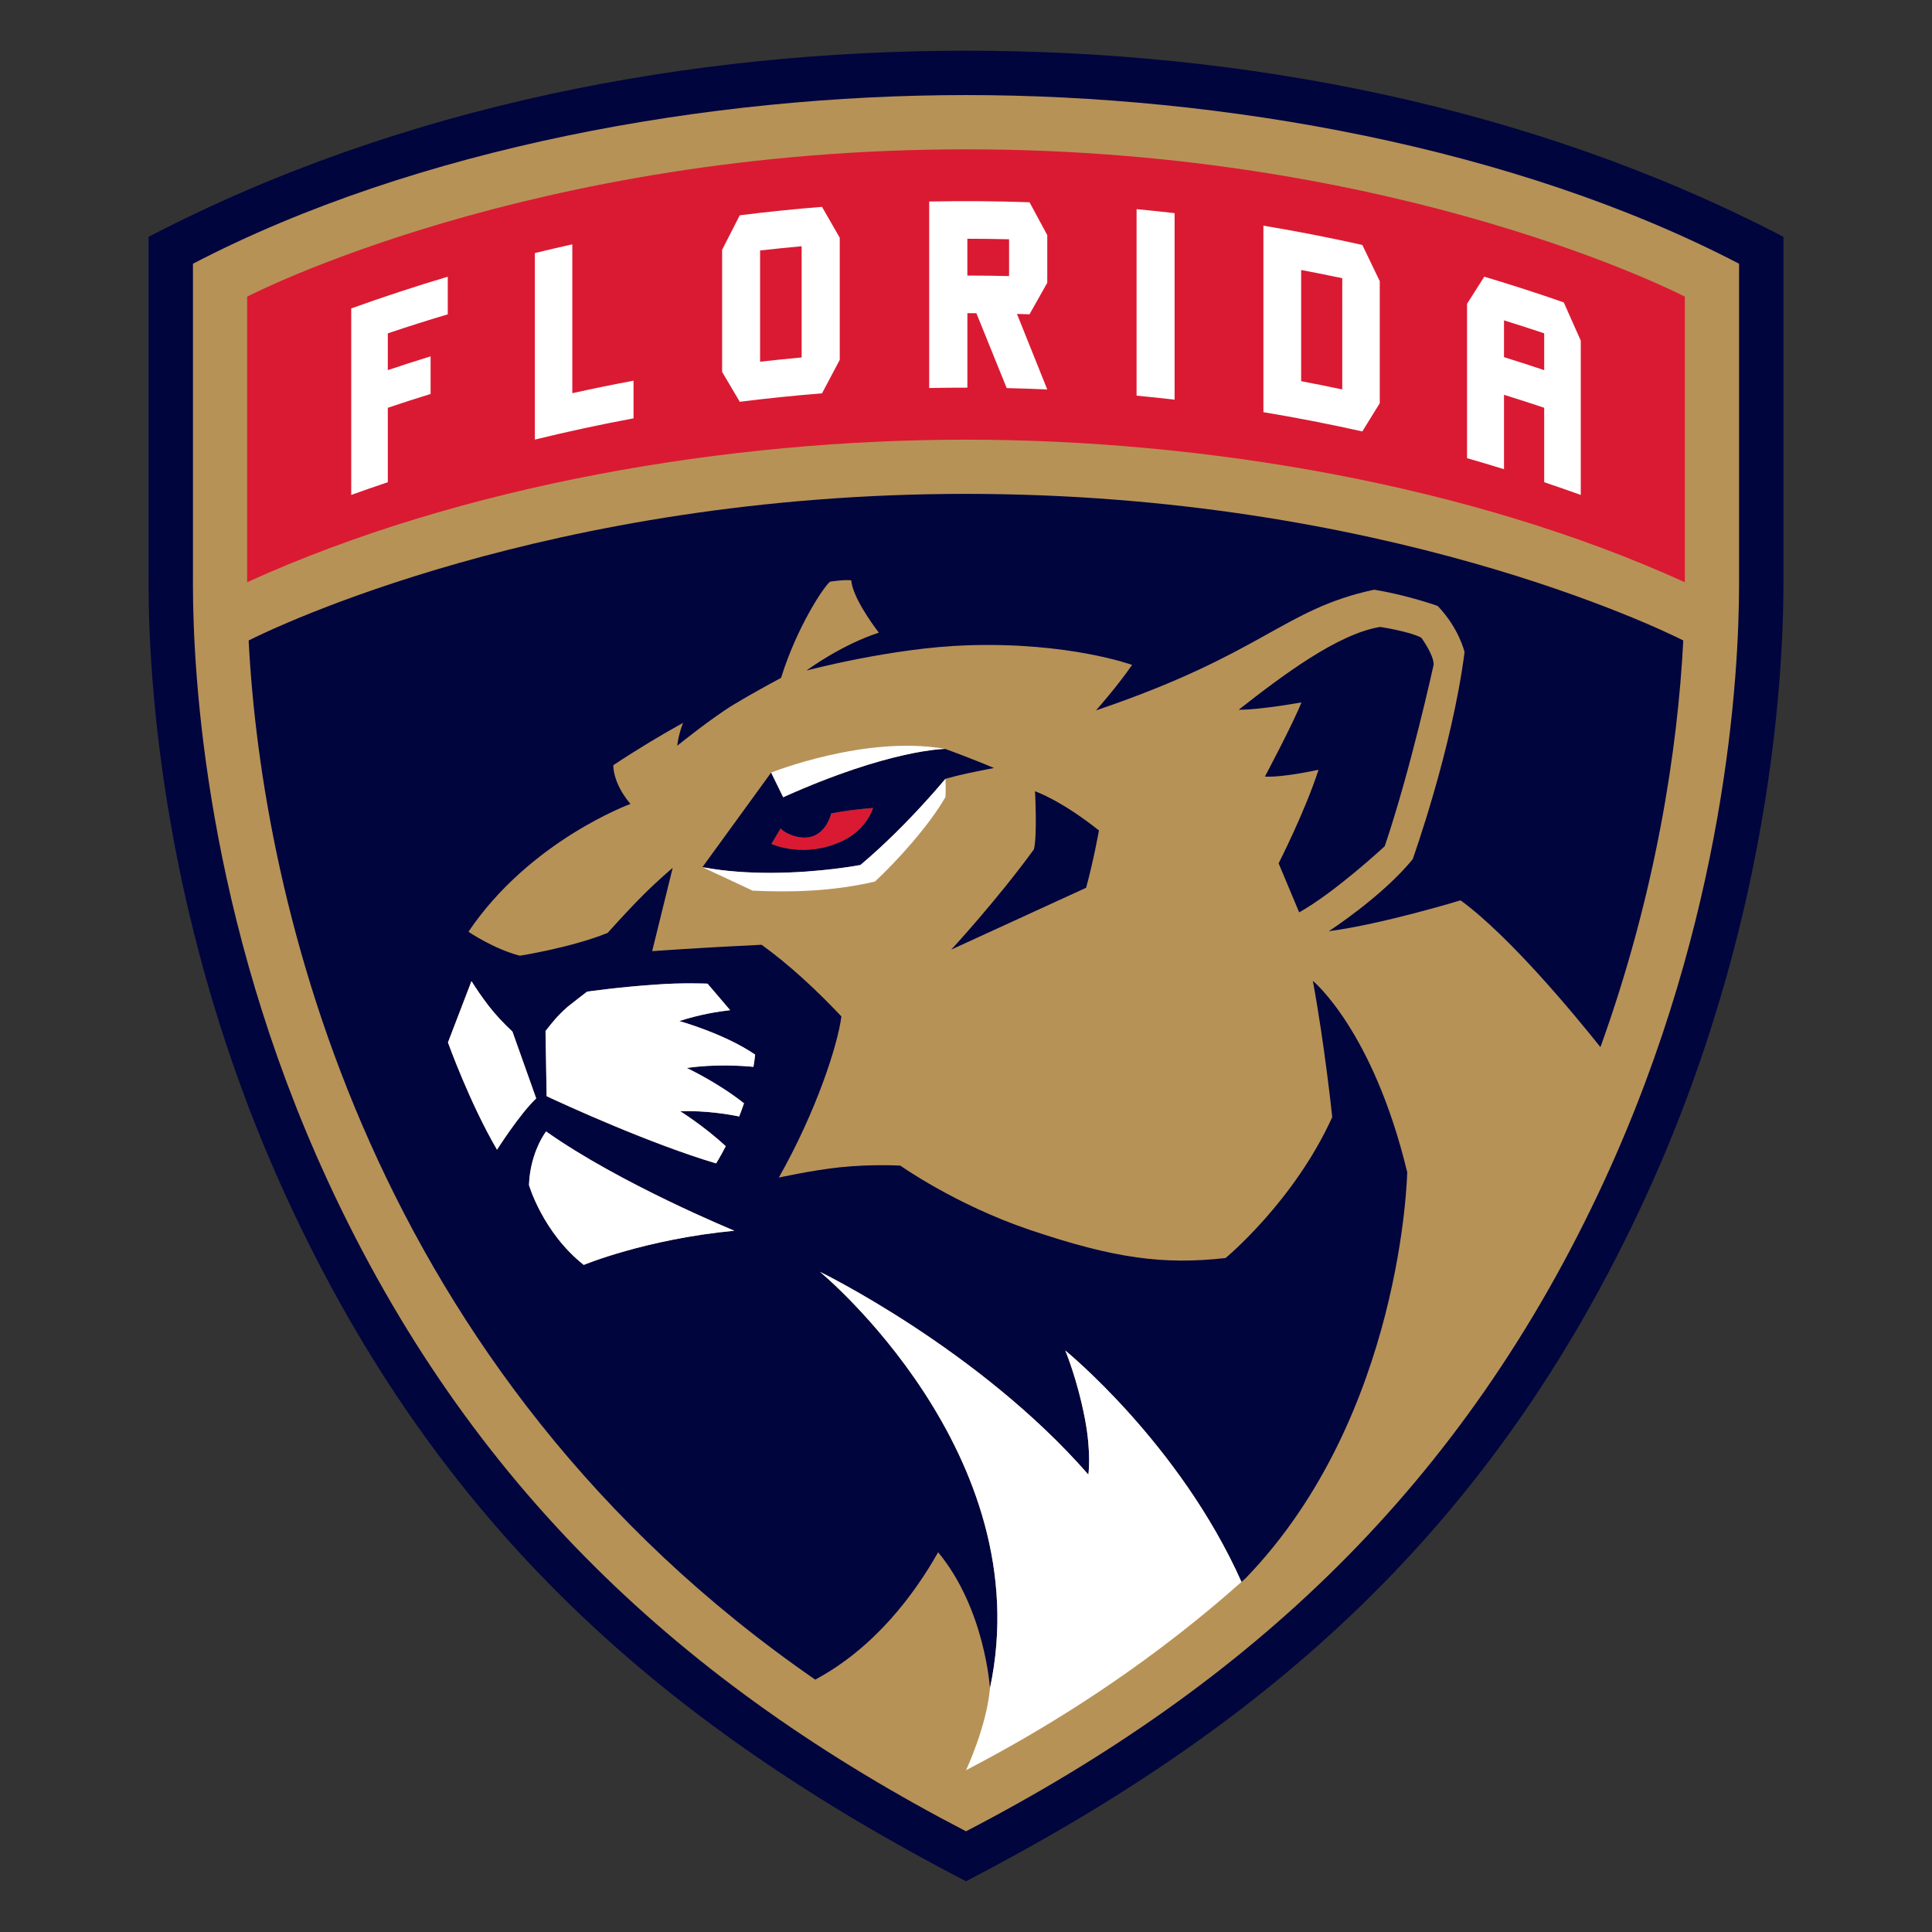
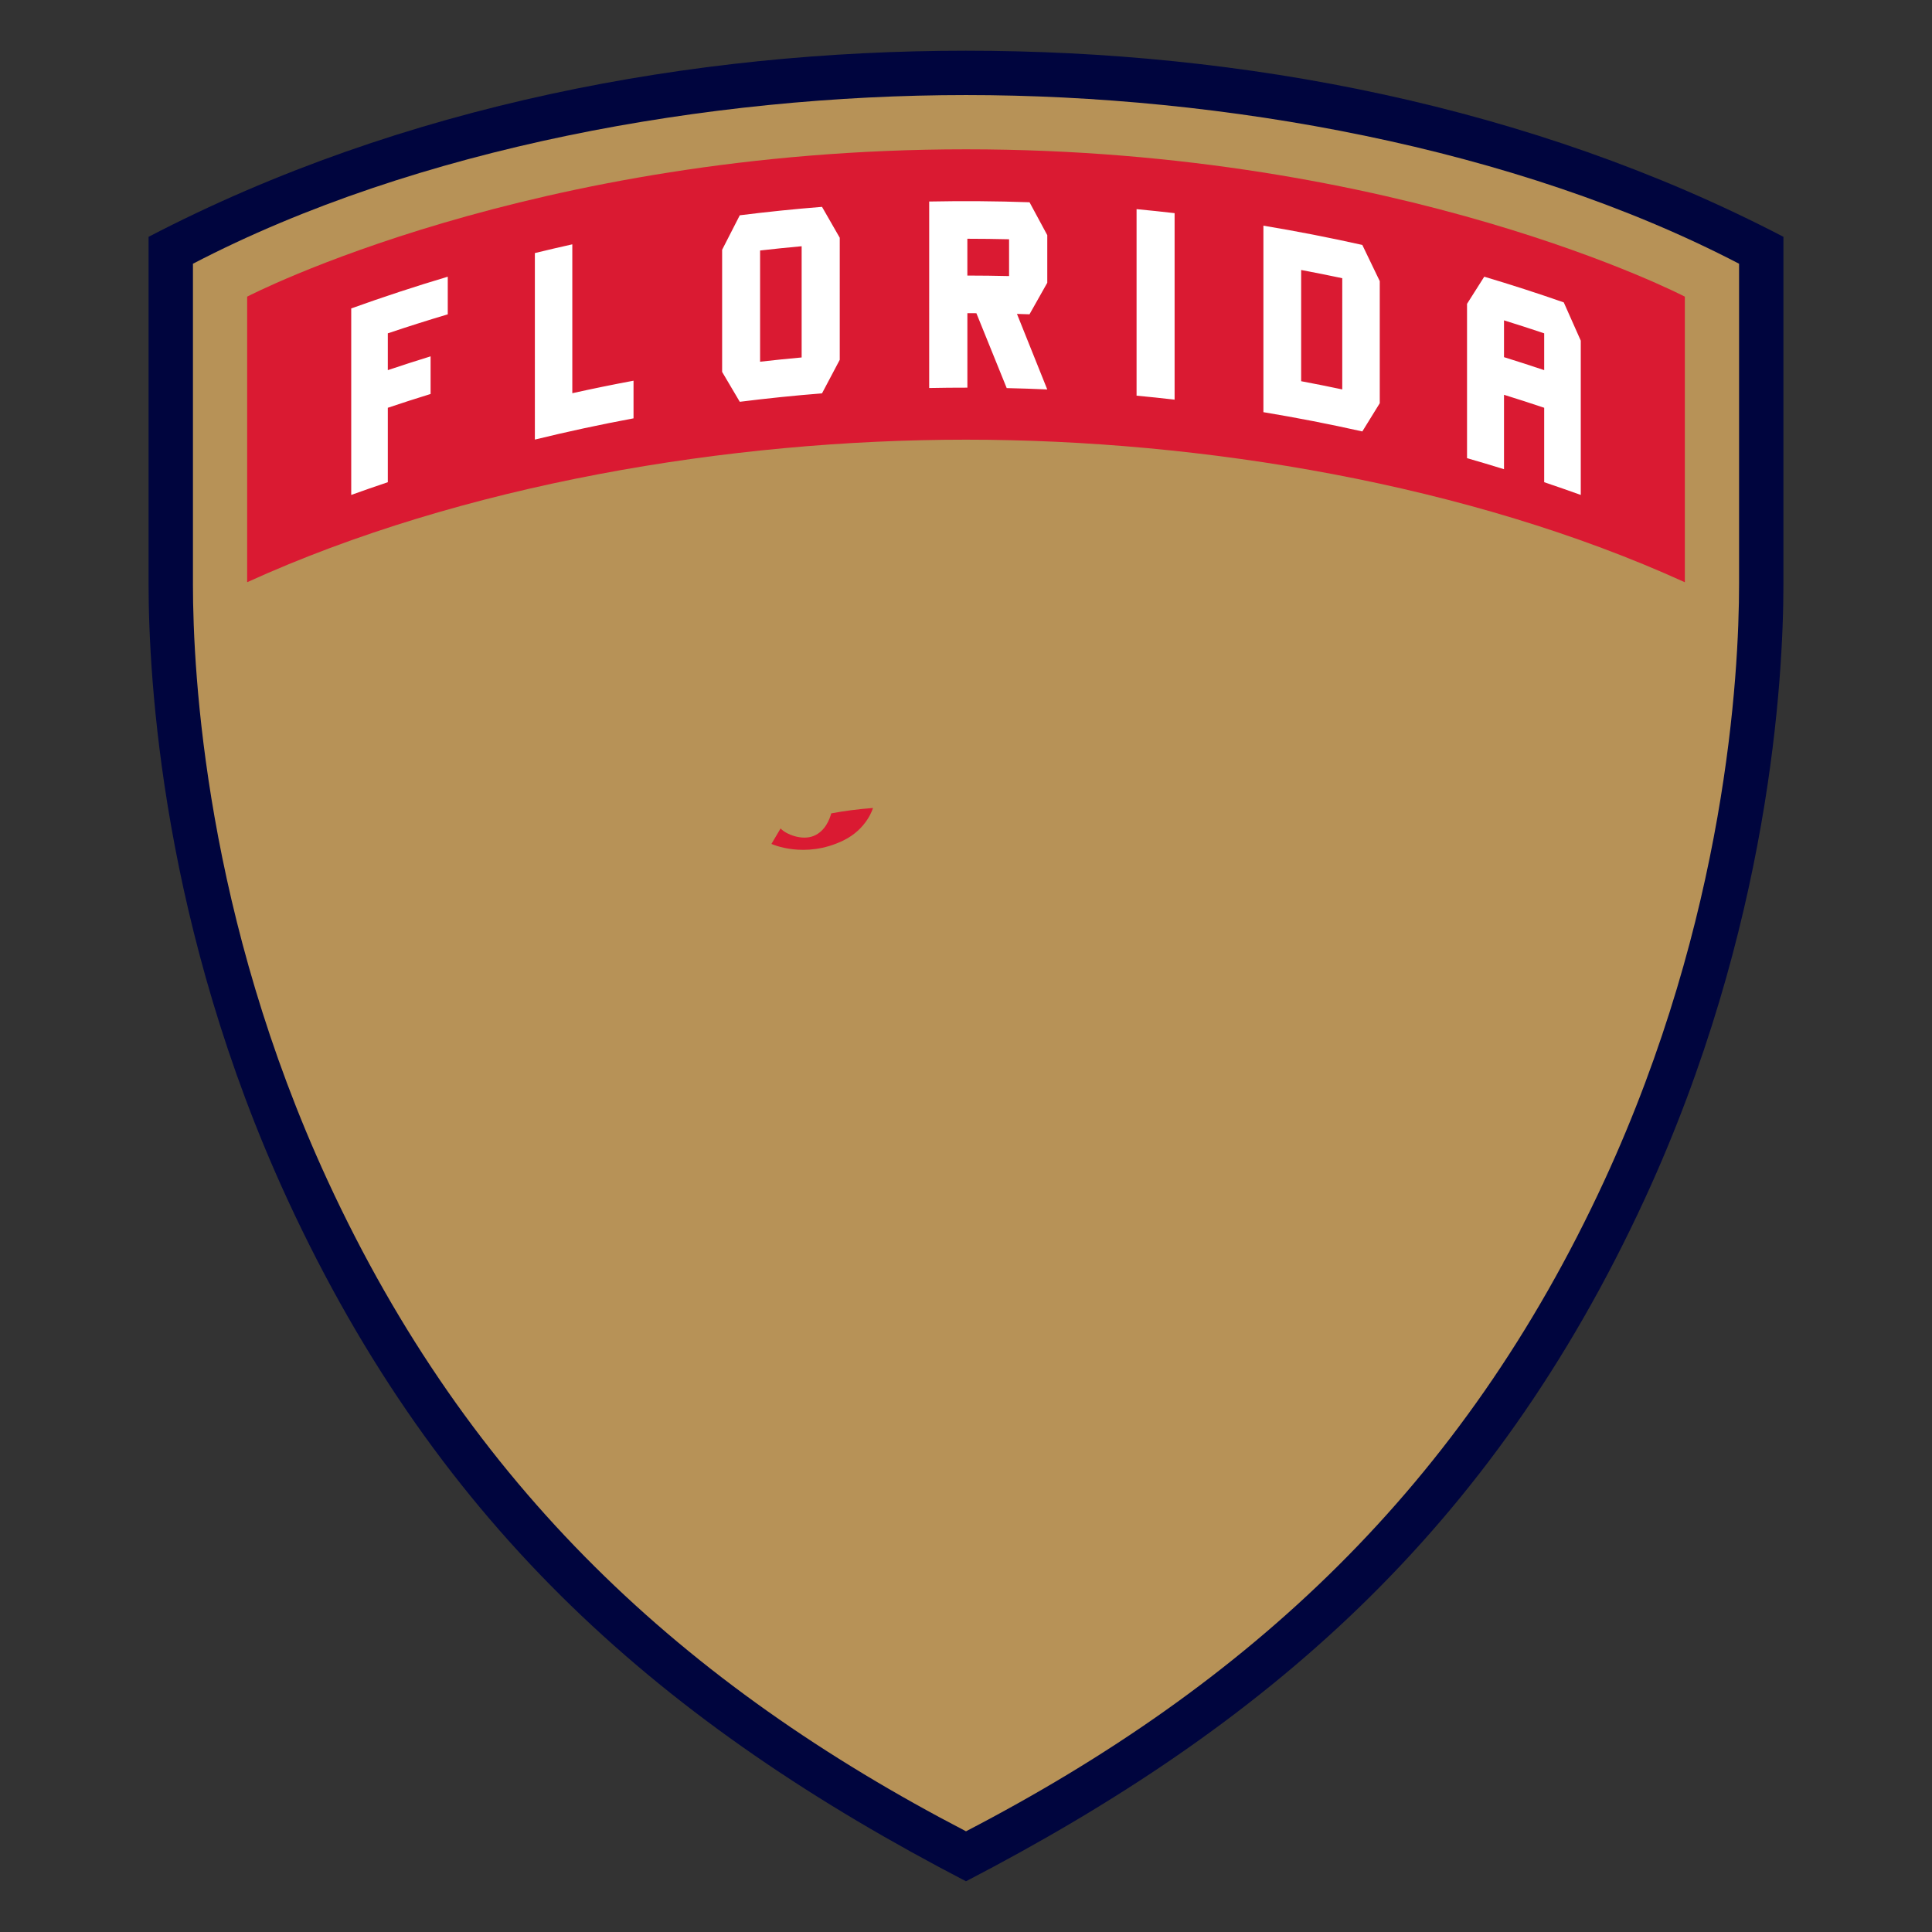
<svg xmlns="http://www.w3.org/2000/svg" version="1.1" id="Layer_1" x="0px" y="0px" width="576" height="576" viewBox="0 0 576 576" style="enable-background:new 0 0 576 576;" xml:space="preserve">
  <rect x="0" y="0" width="576" height="576" fill="#333333" stroke="none" />
  <style type="text/css">
	.st0{fill:#00053E;}
	.st1{fill:#B79257;}
	.st2{fill:#DA1A32;}
	.st3{fill:#FFFFFF;}
</style>
  <g>
-     <path class="st0" d="M287.998,15.121c-81.442,0-167.868,15.998-243.703,55.485v103.436   c0,28.208,4.031,102.555,41.358,183.437c45.531,98.651,112.51,156.749,202.345,203.4   c89.097-46.277,156.527-104.123,202.349-203.401   c37.326-80.881,41.358-155.225,41.358-183.437V70.603   C456.357,31.377,370.204,15.121,287.998,15.121z" />
+     <path class="st0" d="M287.998,15.121c-81.442,0-167.868,15.998-243.703,55.485v103.436   c0,28.208,4.031,102.555,41.358,183.437c45.531,98.651,112.51,156.749,202.345,203.4   c89.097-46.277,156.527-104.123,202.349-203.401   c37.326-80.881,41.358-155.225,41.358-183.437V70.603   C456.357,31.377,370.204,15.121,287.998,15.121" />
    <path class="st1" d="M288.002,28.343c-76.672,0-163.88,15.605-230.477,50.286v95.413h-0.004   c0,27.335,3.911,99.39,40.142,177.892c42.333,91.727,106.536,150.517,190.339,194.043   c84.138-43.701,148.152-102.635,190.339-194.043   c36.227-78.502,40.139-150.557,40.139-177.892V78.629   C451.747,43.886,364.408,28.343,288.002,28.343z" />
    <path class="st2" d="M242.584,249.222c-3.489,1.419-8.208-0.44-9.867-2.227   c-1.277,2.168-2.722,4.606-2.722,4.606s9.867,4.592,21.43-1.019   c7.12-3.456,8.845-9.696,8.845-9.696c-4.355,0.335-8.619,0.88-12.454,1.612   C247.368,244.212,246.029,247.818,242.584,249.222z" />
    <path class="st2" d="M288.002,44.515c-129.949,0-214.316,43.926-214.316,43.926v85.138   c64.167-29.198,143.68-42.496,214.312-42.496c70.403,0,150.022,13.255,214.316,42.507   v-85.149C502.314,88.442,417.95,44.515,288.002,44.515z" />
    <path class="st3" d="M277.025,60.08c0,18.534,0,37.072-0.004,55.602   c3.798-0.076,7.593-0.113,11.392-0.109V93.375c0.896,0,1.789,0.004,2.685,0.007   c3.013,7.415,6.025,14.856,9.038,22.322c4.031,0.091,8.063,0.226,12.09,0.407   c-3.009-7.531-6.022-15.041-9.03-22.522c1.244,0.033,2.489,0.073,3.737,0.116   c1.765-3.14,3.529-6.273,5.297-9.398V70.104   c-1.761-3.275-3.526-6.545-5.287-9.802   C296.974,59.953,286.994,59.88,277.025,60.08z M300.842,82.307   c-4.144-0.098-8.292-0.149-12.436-0.153V71.181   c4.144,0.004,8.292,0.055,12.436,0.153V82.307z M170.627,117.229   c6.065-1.346,12.152-2.591,18.25-3.726v11.221   c-9.845,1.834-19.655,3.944-29.413,6.331V75.449   c3.715-0.906,7.437-1.776,11.163-2.605V117.229z M104.714,91.956   c9.525-3.427,19.12-6.582,28.78-9.46v11.217   c-5.981,1.783-11.938,3.671-17.872,5.665v10.973   c4.239-1.423,8.492-2.794,12.756-4.111v11.221   c-4.264,1.313-8.517,2.685-12.756,4.111v22.191   c-3.642,1.223-7.28,2.489-10.908,3.795   C104.714,129.024,104.714,110.487,104.714,91.956z M466.217,90.155   c-7.859-2.74-15.762-5.294-23.708-7.662c-1.706,2.689-3.42,5.388-5.134,8.095   v46.007c3.682,1.059,7.357,2.154,11.024,3.293v-22.187   c4.006,1.244,7.997,2.532,11.978,3.871v22.191   c3.646,1.226,7.284,2.492,10.908,3.795c0-15.332,0-30.664,0-46   C469.597,97.749,467.909,93.947,466.217,90.155z M460.378,110.352   c-3.98-1.339-7.975-2.631-11.978-3.871V95.507   c4.006,1.244,7.997,2.532,11.978,3.871V110.352z M220.553,64.185   c-1.757,3.42-3.507,6.847-5.261,10.286v36.406   c1.754,2.962,3.507,5.931,5.261,8.91c8.157-1.026,16.333-1.863,24.519-2.514   c1.761-3.34,3.526-6.673,5.287-9.998V70.883   c-1.765-3.082-3.526-6.149-5.287-9.212   C236.886,62.322,228.711,63.159,220.553,64.185z M239,106.572   c-4.133,0.375-8.263,0.797-12.389,1.27V74.681   c4.126-0.469,8.256-0.895,12.389-1.27   C239,84.465,239,95.515,239,106.572z M338.852,62.354   c3.784,0.36,7.564,0.757,11.341,1.193v55.602   c-3.777-0.437-7.557-0.833-11.341-1.19V62.354z M376.669,67.281v55.602   c9.867,1.637,19.702,3.555,29.489,5.745c1.736-2.812,3.467-5.621,5.199-8.416   c0-12.13,0-24.261,0-36.391c-1.732-3.606-3.464-7.204-5.199-10.795   C396.371,70.835,386.537,68.922,376.669,67.281z M400.177,116.101   c-4.079-0.866-8.161-1.681-12.254-2.449V80.492   c4.09,0.771,8.175,1.586,12.254,2.449V116.101z" />
-     <path class="st0" d="M287.987,147.242c-124.542,0.007-207.206,40.357-213.854,43.704   c3.944,77.734,36.144,218.125,168.912,309.812   c17.766-9.511,29.609-25.509,36.649-37.978   c13.997,16.926,15.445,40.539,15.445,40.553   c14.968-70.075-50.686-124.164-50.686-124.164s47.368,23.035,80.026,60.452   c0,0,0.946-6.305-1.019-16.584c-2.296-11.992-5.869-20.411-5.869-20.411   s34.128,27.728,52.542,69.006c0.418-0.371,0.833-0.742,1.248-1.113   c46.822-48.441,48.161-121.046,48.161-121.046   c-10.206-42.351-28.136-57.054-28.136-57.054   c3.573,19.374,5.781,40.637,5.781,40.637   c-11.395,25.174-31.807,42.012-31.807,42.012   c-18.37,2.041-32.935,0.211-58.425-8.419   c-22.114-7.484-38.527-19.134-38.527-19.134s-8.419-0.509-18.116,0.509   c-8.205,0.862-18.116,3.06-18.116,3.06   c10.97-19.389,17.479-39.091,18.661-48.052   c-7.466-7.903-15.543-15.419-23.799-21.361   c-18.166,0.848-32.622,1.899-32.622,1.899l6.123-24.832c0,0-4.177,3.478-8.849,8.15   c-5.014,5.014-10.544,11.239-10.544,11.239   c-10.886,4.421-26.196,6.804-26.196,6.804c-7.823-2.041-15.31-7.142-15.31-7.142   c18.37-27.215,48.307-38.101,48.307-38.101c-5.443-6.462-5.101-11.566-5.101-11.566   c7.63-5.046,14.604-9.201,20.764-12.6c-1.51,3.988-1.717,6.804-1.717,6.804   s10.475-8.448,16.853-12.276c7.142-4.286,14.102-7.954,14.102-7.954   c4.621-14.888,12.542-26.96,14.583-28.674c0,0,4.173-0.666,6.338-0.411   c0.407,4.872,5.967,12.632,8.23,15.609c-11.556,3.773-21.561,11.294-21.561,11.294   s25.385-6.775,47.859-7.524c30.446-1.019,49.209,5.847,49.209,5.847   c-4.573,6.604-10.766,13.56-10.766,13.56   c50.363-17.071,55.62-30.119,82.919-35.987c9.951,1.615,18.963,4.846,18.963,4.846   c6.465,6.804,7.997,13.779,7.997,13.779   c-3.74,29.085-15.478,61.758-15.478,61.758   c-9.183,11.224-25.003,21.43-25.003,21.43   c15.82-2.041,39.291-9.198,39.291-9.198   c14.594,10.65,33.753,33.797,41.703,43.763   c16.547-45.902,23.056-88.973,24.697-121.246   C495.208,187.591,412.547,147.242,287.987,147.242z M174.036,377.119   c-12.247-9.696-16.329-23.813-16.329-23.813   c0.342-9.864,5.101-15.976,5.101-15.976c22.111,15.649,56.129,29.595,56.129,29.595   C192.407,369.464,174.036,377.119,174.036,377.119z M169.19,300.192   c1.797-1.404,4.239-3.344,5.84-4.548c0,0,9.653-1.379,20.182-2.085   c8.165-0.64,15.732-0.298,15.732-0.298l6.742,7.906   c-3.558,0.4-9.129,1.288-15.161,3.245c0,0,13.407,3.708,22.616,10.009   c-0.138,1.226-0.306,2.445-0.513,3.646c-2.943-0.291-11.315-0.917-19.862,0.338   c0,0,9.325,4.37,17.042,10.526c-0.462,1.364-0.942,2.681-1.434,3.933   c-3.053-0.64-9.758-1.797-17.595-1.579c0,0,7.106,4.417,13.593,10.435   c-1.652,3.205-2.874,5.13-2.874,5.13c-19.724-5.887-44.272-17.119-50.53-20.037   l-0.327-19.436C164.74,304.733,165.919,303.121,169.19,300.192z M140.563,292.515   c1.375,2.183,3.074,4.701,5.068,7.295c2.139,2.783,4.482,5.25,7.142,7.739   l7.084,19.924c-5.046,4.814-11.676,15.299-11.676,15.299   c-8.165-13.95-14.63-31.978-14.63-31.978L140.563,292.515z M381.203,257.387   c0,0,7.823-15.321,11.905-27.906c0,0-10.548,2.38-15.991,2.041   c0,0,8.503-15.991,10.886-22.114c0,0-11.909,2.198-18.712,2.198   c13.102-10.275,29.558-22.649,42.187-24.69c0,0,8.547,1.273,12.247,3.187   c0,0,3.7,4.974,3.7,8.037c0,0-6.76,31.01-14.583,54.143   c0,0-14.626,13.608-25.512,19.731L381.203,257.387z M281.787,223.269   c-0.007,0-2.329,0.015-6.902,0.786c-1.524,0.258-3.3,0.6-5.327,1.051   c-8.099,1.816-20.168,5.421-36.064,12.578l-1.535-3.154l-2.048-4.206l-20.499,28.212   c6.964,1.303,14.175,1.725,20.801,1.695c14.575-0.069,26.316-2.347,26.316-2.347   c7.63-6.429,14.39-13.404,19.014-18.472c1.543-1.688,2.849-3.165,3.868-4.341   c1.361-1.564,2.219-2.594,2.46-2.871c4.766-1.364,8.51-2.045,14.459-3.235   c-1.699-0.724-3.46-1.441-5.141-2.11   C286.143,224.849,281.787,223.269,281.787,223.269z M251.429,250.583   c-11.566,5.614-21.43,1.019-21.43,1.019s1.444-2.438,2.722-4.606   c1.659,1.786,6.378,3.646,9.867,2.227c3.446-1.404,4.784-5.01,5.236-6.72   c3.831-0.731,8.095-1.277,12.454-1.612   C260.274,240.887,258.549,247.126,251.429,250.583z M323.811,264.678l-40.204,18.432   c0,0,13.407-14.463,24.646-29.886c1.022-4.166,0.327-17.315,0.327-17.315   s7.495,2.492,19.058,11.676C327.638,247.585,326.139,256.099,323.811,264.678z" />
-     <path class="st3" d="M148.182,342.772c-8.165-13.95-14.626-31.978-14.626-31.978   l7.008-18.279c1.372,2.183,3.071,4.701,5.068,7.295   c2.139,2.78,4.482,5.25,7.142,7.739l7.084,19.924   C154.811,332.287,148.182,342.772,148.182,342.772z M157.711,353.302   c0,0,4.082,14.117,16.329,23.813c0,0,18.37-7.655,44.905-10.195   c0,0-34.019-13.946-56.129-29.595C162.812,337.329,158.049,343.438,157.711,353.302z    M281.875,237.637c0,0,0.171-2.383-0.004-5.443   c-0.24,0.277-1.099,1.303-2.46,2.871c-1.022,1.175-2.325,2.652-3.868,4.341   c-4.624,5.072-11.384,12.047-19.011,18.476c0,0-11.737,2.278-26.316,2.347   c-6.626,0.033-13.837-0.393-20.801-1.695l14.968,7   c10.802,0.509,23.471,0.342,36.486-2.721   C267.077,257.03,276.774,246.482,281.875,237.637z M217.686,301.171l-6.742-7.906   c0,0-7.568-0.342-15.732,0.298c-10.53,0.706-20.182,2.085-20.182,2.085   c-1.605,1.208-4.046,3.144-5.84,4.548c-3.271,2.929-4.446,4.541-6.549,7.186   l0.327,19.436c6.258,2.918,30.806,14.146,50.53,20.037   c0,0,1.223-1.925,2.874-5.13c-6.484-6.014-13.593-10.435-13.593-10.435   c7.837-0.218,14.543,0.935,17.595,1.579c0.491-1.252,0.968-2.569,1.434-3.933   c-7.717-6.156-17.042-10.526-17.042-10.526c8.55-1.252,16.922-0.629,19.862-0.338   c0.211-1.201,0.378-2.42,0.513-3.646c-9.212-6.302-22.616-10.009-22.616-10.009   C208.558,302.455,214.124,301.571,217.686,301.171z M317.593,402.631   c0,0,3.573,8.419,5.869,20.411c1.968,10.278,1.019,16.584,1.019,16.584   c-32.658-37.421-80.026-60.452-80.026-60.452s65.655,54.088,50.686,124.164   c-1.022,11.566-7.142,24.424-7.142,24.424   c11.898-6.182,23.155-12.723,33.804-19.571   c17.748-11.414,33.808-23.679,48.332-36.559   C351.721,430.359,317.593,402.631,317.593,402.631z M233.495,237.688   c15.896-7.157,27.968-10.762,36.064-12.578c2.027-0.455,3.802-0.797,5.327-1.051   c4.577-0.771,6.898-0.786,6.898-0.786h0.004   c-23.74-4.188-51.88,7.055-51.88,7.055l2.048,4.206L233.495,237.688z" />
  </g>
</svg>